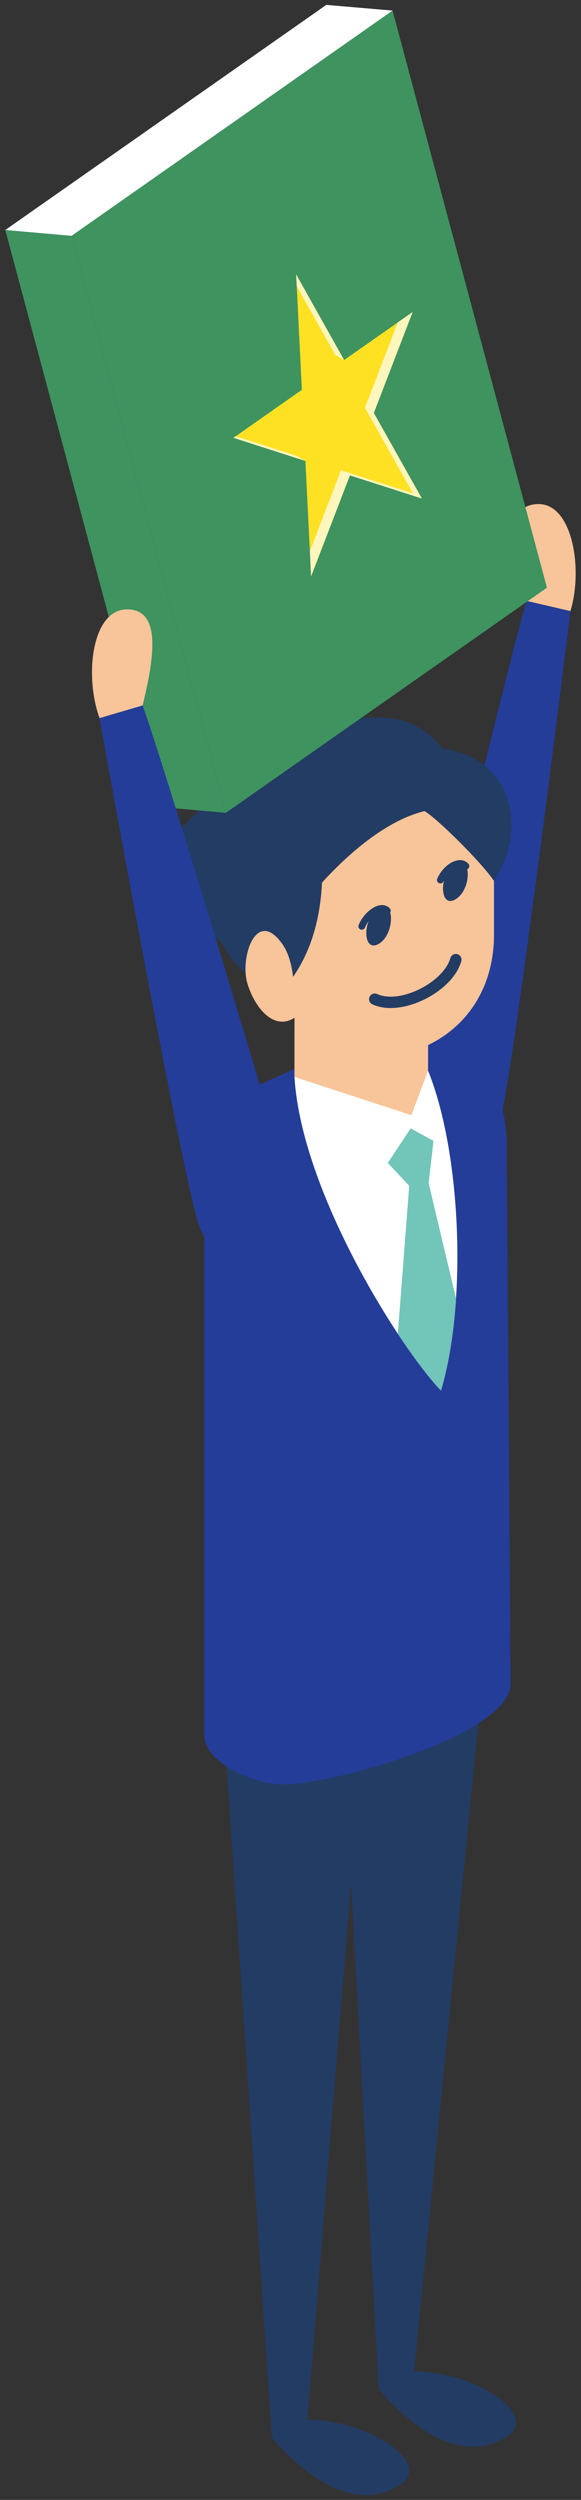
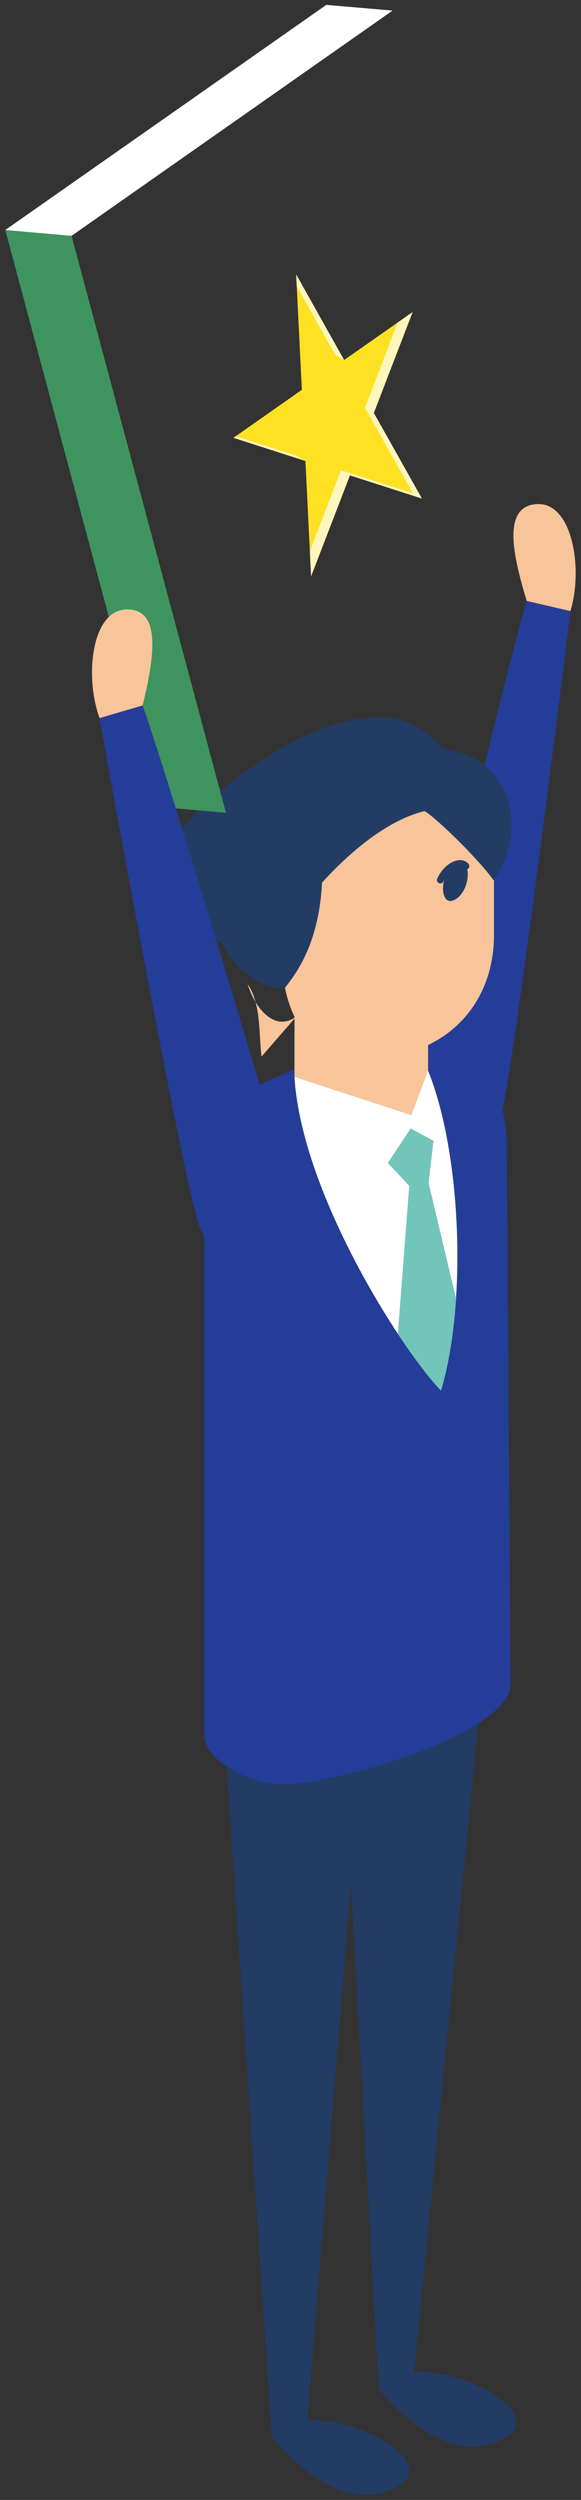
<svg xmlns="http://www.w3.org/2000/svg" id="_出力センター上" data-name="出力センター上" viewBox="0 0 44 189">
  <rect x="0" y="0" width="44" height="189" fill="#333333" stroke="none" />
  <defs>
    <style>
      .cls-1 {
        fill: #f8c499;
      }

      .cls-2 {
        fill: #fff;
      }

      .cls-3 {
        fill: #ffe123;
      }

      .cls-4 {
        fill: #71c5b9;
      }

      .cls-5 {
        fill: #3e935f;
      }

      .cls-6 {
        fill: #fff6bd;
      }

      .cls-7 {
        fill: #233c64;
      }

      .cls-8 {
        fill: #243d99;
      }

      .cls-9 {
        stroke-width: .86px;
      }

      .cls-9, .cls-10 {
        fill: none;
        stroke: #233c64;
        stroke-linecap: round;
        stroke-linejoin: round;
      }

      .cls-10 {
        stroke-width: .52px;
      }
    </style>
  </defs>
  <path class="cls-8" d="M32.73,90.25c2.59-1.23,4.07-2.33,5.07-5.24.99-2.92,5.4-38.8,5.4-38.8l-3.32-.77c-1.33,4.47-6.59,26.35-7.36,29.66-.77,3.32-.54,11.89.2,15.15Z" />
  <path class="cls-1" d="M39.89,45.43c-1.08-3.54-1.87-7.19.79-7.32s3.5,4.86,2.52,8.09l-3.32-.77Z" />
  <polygon class="cls-7" points="16.87 129.14 20.59 184.29 23.28 182.94 27.74 128.15 16.87 129.14" />
  <path class="cls-7" d="M20.59,184.29c3.52,4.04,7.01,5.37,9.78,3.52,2.35-1.57-2.35-4.83-7.1-4.88l-2.68,1.36Z" />
  <polygon class="cls-7" points="25.76 127.36 28.68 180.64 31.36 179.29 36.63 126.17 25.76 127.36" />
  <path class="cls-7" d="M28.68,180.64c3.52,4.04,7.01,5.37,9.78,3.52,2.35-1.57-2.35-4.83-7.1-4.88l-2.68,1.36Z" />
  <path class="cls-8" d="M21.51,134.9c3.76,0,17.16-3.77,17.16-7.61l-.3-40.89c0-1.92-.77-5.5-2.64-6.27l-4.14-1.03c-1.85-.5-4.45-.13-6.72.58l-5.72,2.55c-2.27,1.03-3.68,3.85-3.68,6.42v42.5c0,2.14,3.8,3.76,6.05,3.76Z" />
  <path class="cls-2" d="M22.3,81.42c.54,8.85,8.22,20.78,11.1,23.7,1.99-6.69,1.52-17.99-.98-24.17l-10.12.47Z" />
  <polygon class="cls-1" points="22.3 81.42 22.31 67.07 32.42 66.29 32.42 80.95 31.15 84.31 22.3 81.42" />
  <path class="cls-1" d="M21.2,70.23c0,5.53,1.16,9.76,6.69,9.76,5.53,0,9.52-3.77,9.52-9.31v-4.11c0-5.53-4.49-10.02-10.02-10.02-5.53,0-10.02,4.49-10.02,10.02l3.83,3.66Z" />
  <path class="cls-7" d="M34.42,65.35c-1.17.68-1.17,3.36.06,2.65,1.24-.71,1.3-3.44-.06-2.65Z" />
  <path class="cls-10" d="M35.28,65.48c-.39-.48-1.43-.04-1.93,1.05" />
-   <path class="cls-7" d="M28.74,68.64c1.17-.68,1.17,2.01-.06,2.72s-1.3-1.94.06-2.72Z" />
-   <path class="cls-10" d="M27.4,70.03c.39-.93,1.43-1.69,1.93-1.18" />
-   <path class="cls-9" d="M34.52,72.55c-.58,2.07-4.16,3.9-6.14,2.99" />
  <path class="cls-7" d="M16.82,71.29c.84,1.93,3.03,3.5,4.7,3.47,1.13-1.41,2.64-3.66,2.87-8.04,1.91-2.08,4.78-4.67,7.76-5.4.96.56,4.23,3.79,5.24,5.25,2.53-3.6,1.64-9.24-3.9-9.98-4.65-6.22-16,1.15-20.97,7.48.68,3.4,2.14,5.72,4.29,7.22Z" />
-   <path class="cls-1" d="M22.44,76.85c-1.57,1.17-3.07-.48-3.69-2.45s.65-5.83,2.63-3.03c1.06,1.49.84,3.99,1.06,5.48Z" />
+   <path class="cls-1" d="M22.44,76.85c-1.57,1.17-3.07-.48-3.69-2.45c1.06,1.49.84,3.99,1.06,5.48Z" />
  <path class="cls-4" d="M33.4,105.12c.59-2,.96-4.41,1.13-6.97l-2.07-8.71.37-3.19-1.73-.94-1.73,2.61,1.62,1.73-.86,11.19c1.29,1.95,2.46,3.47,3.26,4.29Z" />
  <polygon class="cls-5" points=".4 17.39 12.09 61.01 17.11 61.45 5.42 17.83 .4 17.39" />
-   <polygon class="cls-5" points="29.73 .8 5.42 17.83 17.11 61.45 41.42 44.43 29.73 .8" />
  <path class="cls-8" d="M20.47,97.68c-2.65-1.09-4.2-2.09-5.36-4.95-1.16-2.86-7.58-38.44-7.58-38.44l3.27-.96c1.58,4.39,8.06,25.93,9.02,29.2.96,3.27,1.21,11.84.65,15.14Z" />
  <path class="cls-1" d="M10.8,53.33c.88-3.59,1.46-7.29-1.2-7.26s-3.22,5.05-2.06,8.22l3.27-.96Z" />
  <polygon class="cls-2" points="29.73 .8 5.42 17.83 .4 17.39 24.71 .37 29.73 .8" />
  <polygon class="cls-3" points="22.43 20.75 26.06 27.22 31.25 23.59 28.31 31.22 31.95 37.69 26.5 35.94 23.56 43.57 23.13 34.85 17.68 33.1 22.86 29.47 22.43 20.75" />
  <polygon class="cls-6" points="25.39 26.83 26.06 27.22 22.43 20.75 22.47 21.64 25.39 26.83" />
  <polygon class="cls-6" points="22.45 34.46 17.84 32.98 17.68 33.1 23.13 34.85 22.45 34.46" />
  <polygon class="cls-6" points="31.25 23.59 30.12 24.38 27.64 30.83 31.27 37.3 25.82 35.55 23.47 41.67 23.56 43.57 26.5 35.94 31.95 37.69 28.31 31.22 31.25 23.59" />
</svg>